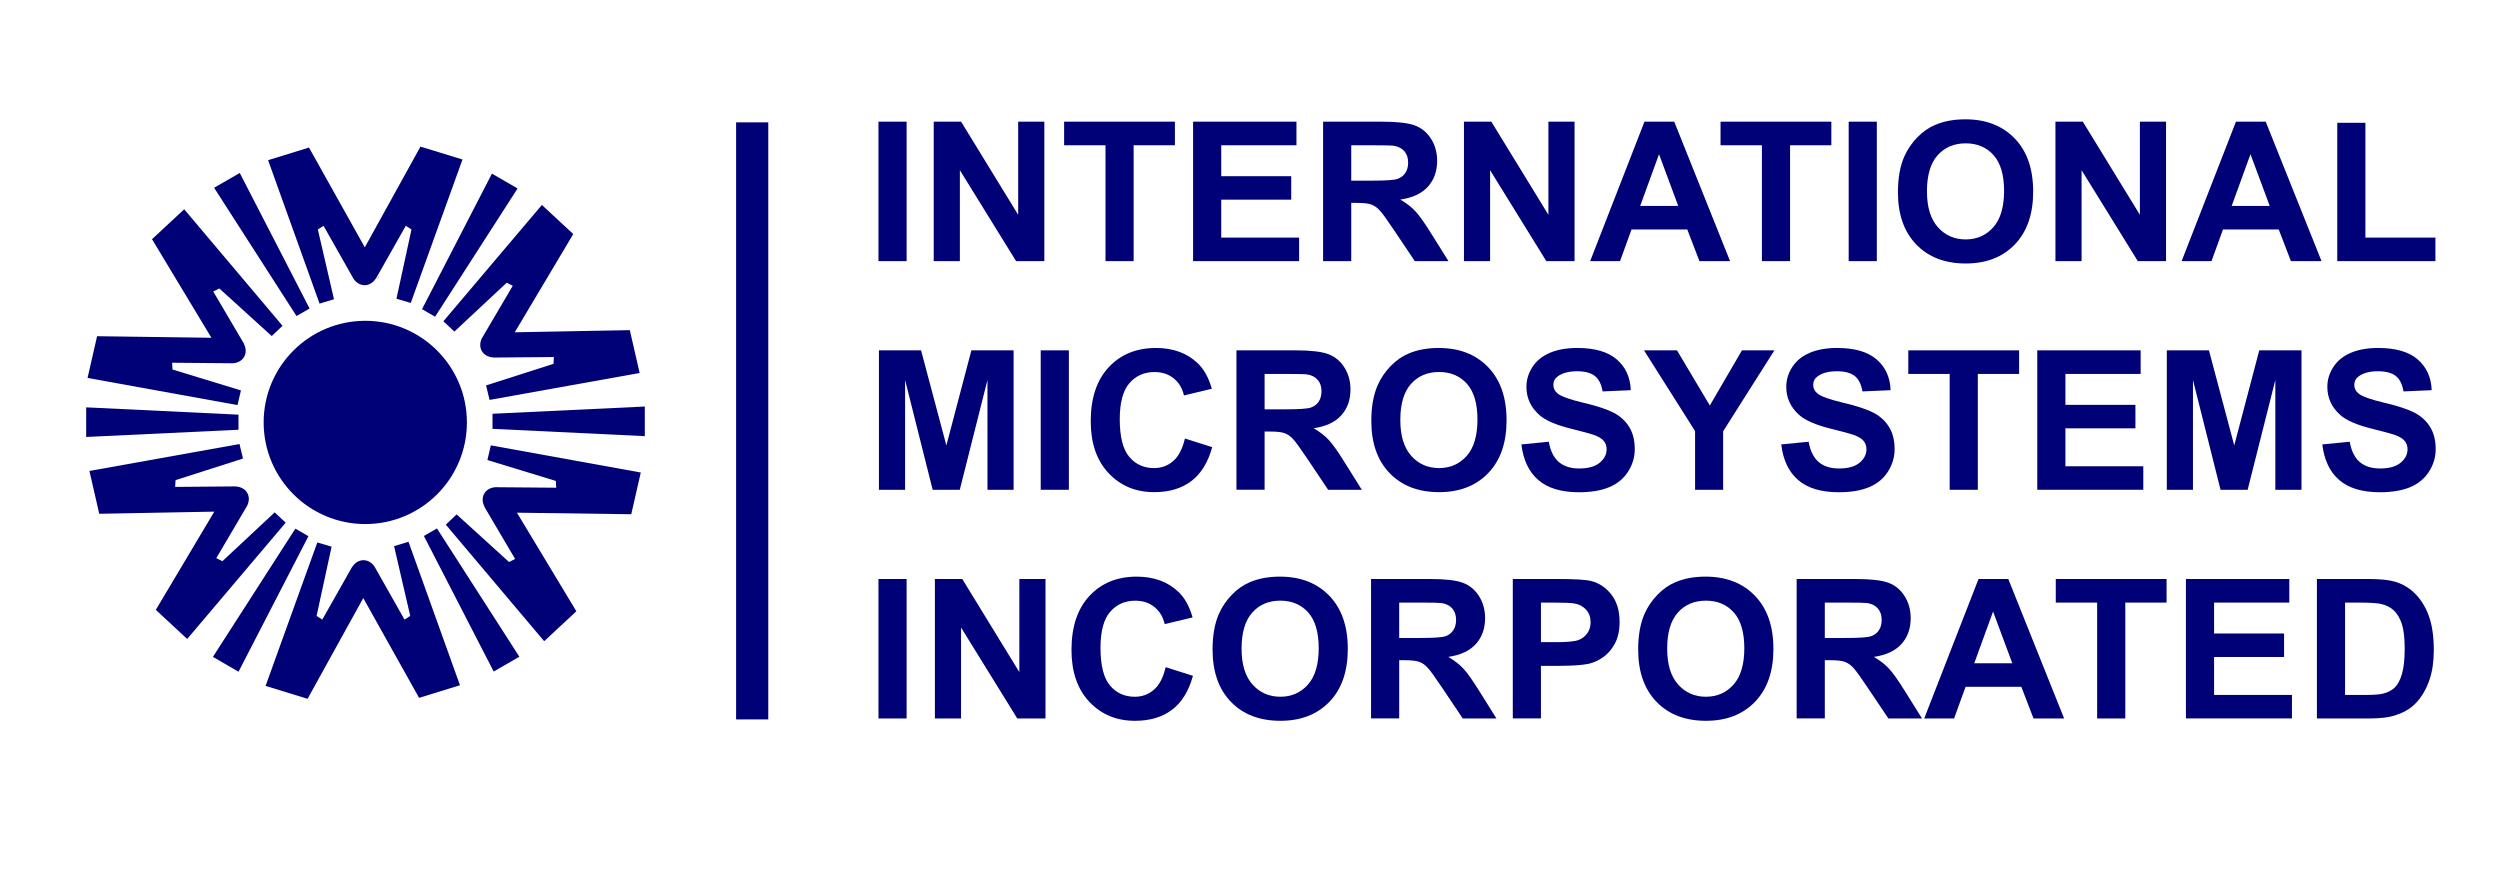
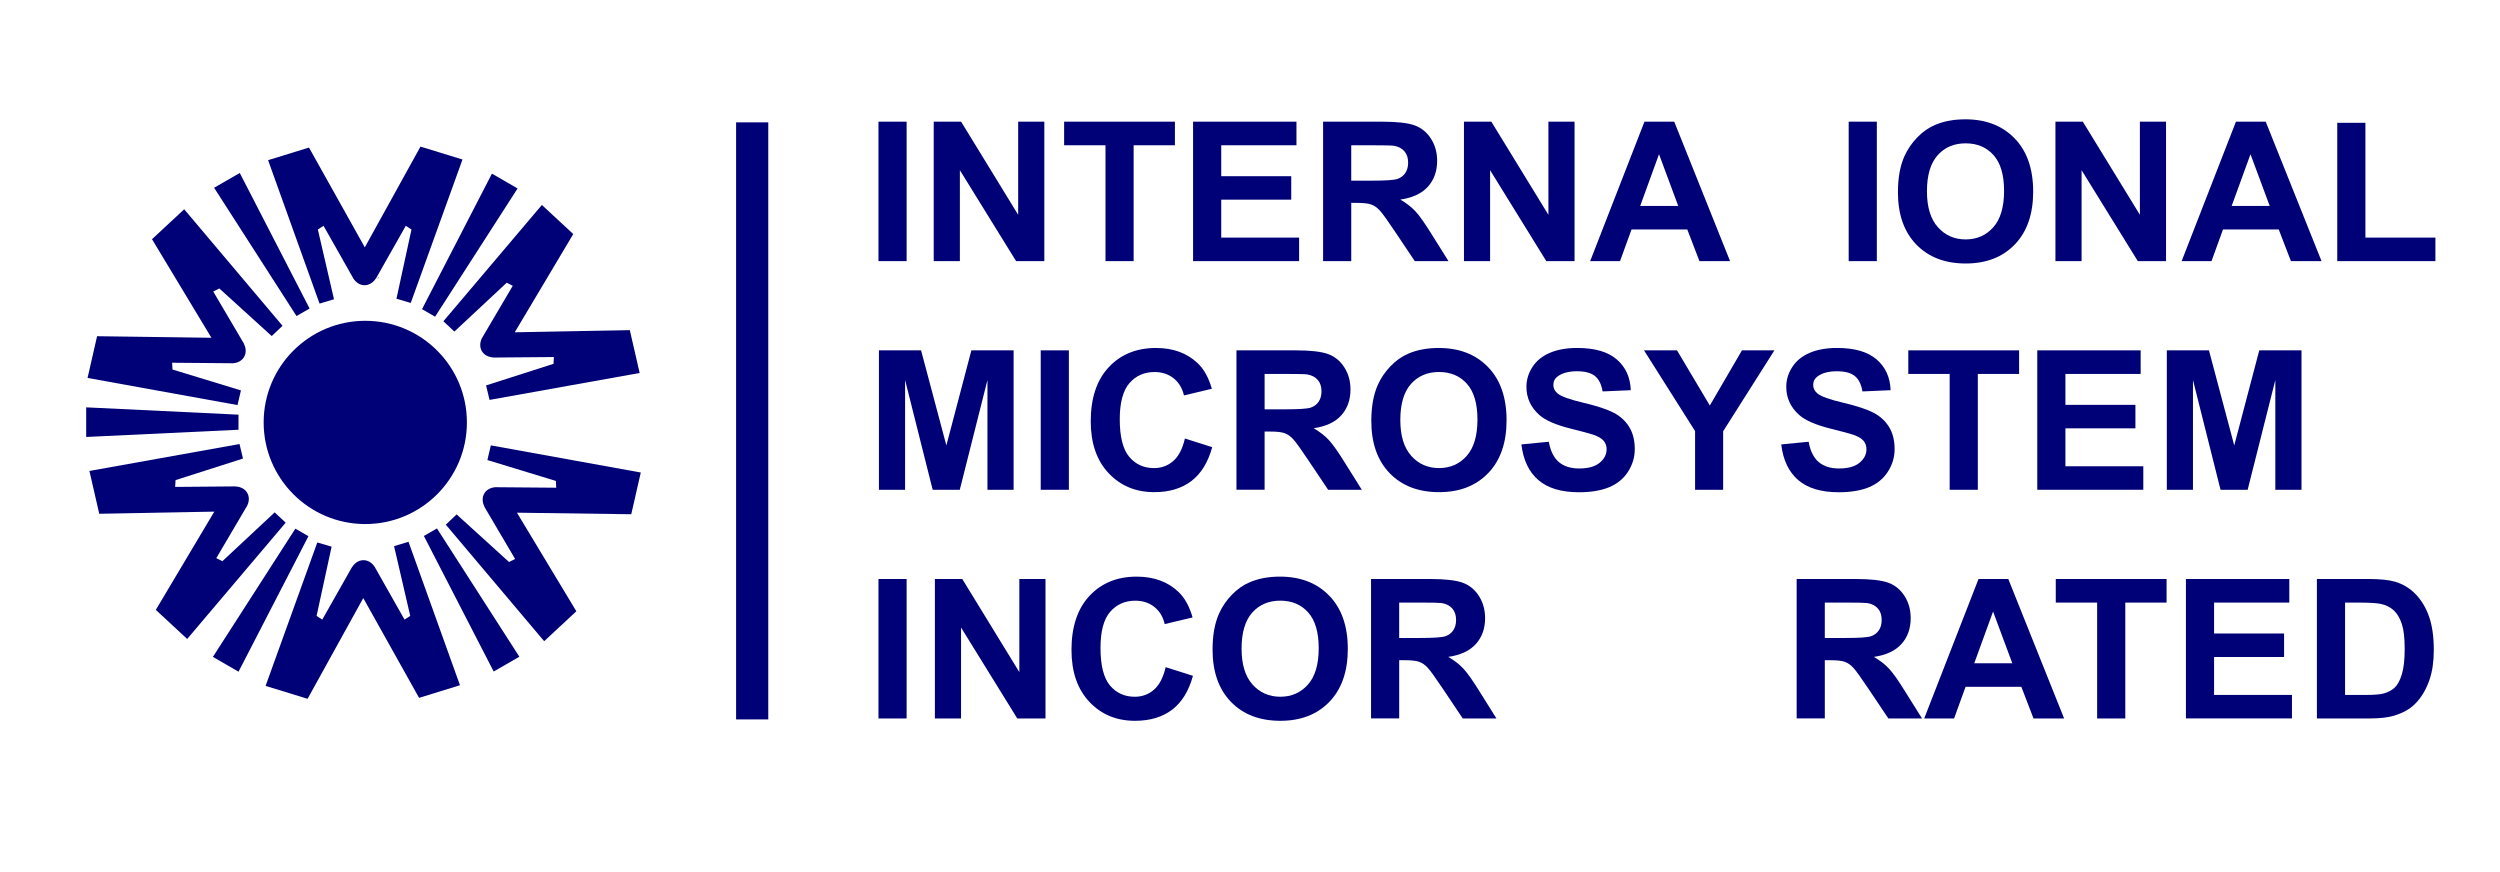
<svg xmlns="http://www.w3.org/2000/svg" version="1.1" x="0px" y="0px" width="295.2px" height="102.96px" viewBox="0 0 295.2 102.96" enable-background="new 0 0 295.2 102.96" xml:space="preserve">
  <g id="IMI_Text">
    <g>
      <path fill="#000177" d="M103.729,30.833V14.369h3.324v16.464H103.729z" />
      <path fill="#000177" d="M110.254,30.833V14.369h3.234l6.738,10.995V14.369h3.088v16.464h-3.335l-6.637-10.736v10.736H110.254z" />
      <path fill="#000177" d="M130.536,30.833V17.154h-4.885v-2.785h13.083v2.785h-4.874v13.679H130.536z" />
      <path fill="#000177" d="M140.879,30.833V14.369h12.207v2.785h-8.883v3.65h8.266v2.774h-8.266v4.481h9.197v2.774H140.879z" />
      <path fill="#000177" d="M156.231,30.833V14.369h6.997c1.759,0,3.038,0.148,3.835,0.443c0.797,0.296,1.436,0.822,1.915,1.578    s0.719,1.621,0.719,2.594c0,1.235-0.363,2.255-1.089,3.06c-0.727,0.805-1.812,1.312-3.258,1.522    c0.719,0.419,1.312,0.88,1.781,1.381c0.467,0.501,1.098,1.393,1.892,2.673l2.011,3.212h-3.977l-2.402-3.583    c-0.854-1.28-1.438-2.087-1.752-2.42c-0.314-0.333-0.648-0.562-1-0.685c-0.352-0.124-0.91-0.186-1.674-0.186h-0.674v6.873H156.231    z M159.555,21.332h2.46c1.595,0,2.591-0.067,2.987-0.202s0.707-0.367,0.932-0.696s0.338-0.741,0.338-1.235    c0-0.554-0.148-1.001-0.443-1.342c-0.297-0.341-0.714-0.556-1.253-0.646c-0.27-0.038-1.078-0.056-2.426-0.056h-2.595V21.332z" />
      <path fill="#000177" d="M172.864,30.833V14.369h3.234l6.738,10.995V14.369h3.088v16.464h-3.336l-6.637-10.736v10.736H172.864z" />
      <path fill="#000177" d="M204.286,30.833h-3.615l-1.438-3.74h-6.582l-1.357,3.74h-3.527l6.412-16.464h3.516L204.286,30.833z     M198.167,24.319l-2.27-6.109l-2.223,6.109H198.167z" />
-       <path fill="#000177" d="M208.047,30.833V17.154h-4.885v-2.785h13.084v2.785h-4.875v13.679H208.047z" />
      <path fill="#000177" d="M218.292,30.833V14.369h3.324v16.464H218.292z" />
      <path fill="#000177" d="M224.108,22.702c0-1.677,0.25-3.084,0.752-4.223c0.375-0.838,0.887-1.591,1.533-2.257    c0.648-0.667,1.357-1.161,2.129-1.482c1.025-0.434,2.209-0.651,3.549-0.651c2.426,0,4.367,0.752,5.822,2.257    c1.457,1.505,2.184,3.598,2.184,6.278c0,2.658-0.721,4.737-2.166,6.239c-1.445,1.501-3.377,2.251-5.795,2.251    c-2.449,0-4.395-0.747-5.84-2.241C224.831,27.379,224.108,25.322,224.108,22.702z M227.534,22.589c0,1.864,0.43,3.277,1.291,4.239    c0.861,0.962,1.953,1.443,3.279,1.443c1.324,0,2.412-0.478,3.262-1.432c0.85-0.955,1.275-2.387,1.275-4.296    c0-1.887-0.414-3.294-1.24-4.223c-0.828-0.928-1.928-1.393-3.297-1.393c-1.371,0-2.475,0.47-3.312,1.409    C227.952,19.278,227.534,20.695,227.534,22.589z" />
      <path fill="#000177" d="M242.706,30.833V14.369h3.234l6.738,10.995V14.369h3.088v16.464h-3.334l-6.639-10.736v10.736H242.706z" />
      <path fill="#000177" d="M274.127,30.833h-3.615l-1.438-3.74h-6.582l-1.357,3.74h-3.527l6.412-16.464h3.516L274.127,30.833z     M268.008,24.319l-2.27-6.109l-2.223,6.109H268.008z" />
      <path fill="#000177" d="M275.983,30.833V14.503h3.324v13.555h8.266v2.774H275.983z" />
      <path fill="#000177" d="M103.785,57.833V41.369h4.975l2.987,11.23l2.954-11.23h4.986v16.464h-3.088v-12.96l-3.268,12.96h-3.201    l-3.257-12.96v12.96H103.785z" />
      <path fill="#000177" d="M122.888,57.833V41.369h3.324v16.464H122.888z" />
      <path fill="#000177" d="M139.914,51.779l3.223,1.022c-0.494,1.797-1.316,3.132-2.465,4.004c-1.149,0.872-2.607,1.308-4.375,1.308    c-2.186,0-3.983-0.746-5.391-2.24c-1.408-1.493-2.111-3.535-2.111-6.126c0-2.74,0.708-4.868,2.123-6.385    c1.415-1.516,3.275-2.274,5.582-2.274c2.014,0,3.65,0.595,4.908,1.786c0.749,0.704,1.31,1.714,1.685,3.032l-3.291,0.786    c-0.195-0.854-0.601-1.527-1.218-2.021c-0.618-0.494-1.369-0.741-2.252-0.741c-1.22,0-2.21,0.438-2.971,1.314    c-0.76,0.876-1.14,2.295-1.14,4.256c0,2.082,0.375,3.564,1.123,4.447s1.722,1.325,2.92,1.325c0.883,0,1.644-0.28,2.28-0.843    C139.18,53.869,139.637,52.985,139.914,51.779z" />
      <path fill="#000177" d="M146,57.833V41.369h6.996c1.76,0,3.038,0.148,3.836,0.443c0.797,0.296,1.436,0.822,1.914,1.578    c0.479,0.756,0.719,1.621,0.719,2.594c0,1.235-0.363,2.255-1.089,3.06c-0.726,0.805-1.812,1.312-3.257,1.522    c0.719,0.419,1.312,0.88,1.78,1.381c0.468,0.501,1.099,1.393,1.892,2.673l2.011,3.212h-3.976l-2.403-3.583    c-0.854-1.279-1.438-2.086-1.752-2.42c-0.314-0.333-0.647-0.562-0.999-0.685c-0.353-0.124-0.91-0.186-1.674-0.186h-0.674v6.873    H146z M149.325,48.332h2.459c1.596,0,2.591-0.067,2.988-0.202c0.396-0.135,0.707-0.367,0.932-0.696s0.337-0.741,0.337-1.235    c0-0.554-0.147-1.001-0.443-1.342c-0.296-0.341-0.714-0.556-1.253-0.646c-0.27-0.038-1.078-0.056-2.426-0.056h-2.594V48.332z" />
      <path fill="#000177" d="M161.925,49.702c0-1.677,0.251-3.084,0.753-4.223c0.374-0.838,0.885-1.591,1.533-2.257    c0.646-0.667,1.356-1.161,2.127-1.482c1.026-0.434,2.209-0.651,3.549-0.651c2.426,0,4.367,0.752,5.824,2.257    c1.455,1.505,2.184,3.598,2.184,6.278c0,2.658-0.723,4.738-2.168,6.239s-3.377,2.251-5.795,2.251c-2.447,0-4.395-0.746-5.84-2.24    C162.648,54.379,161.925,52.322,161.925,49.702z M165.35,49.589c0,1.864,0.432,3.277,1.292,4.239s1.954,1.443,3.279,1.443    s2.413-0.478,3.263-1.432c0.85-0.955,1.275-2.387,1.275-4.296c0-1.887-0.414-3.294-1.242-4.223    c-0.826-0.928-1.926-1.393-3.296-1.393s-2.475,0.47-3.313,1.409C165.77,46.278,165.35,47.695,165.35,49.589z" />
      <path fill="#000177" d="M179.647,52.476l3.234-0.314c0.193,1.085,0.59,1.883,1.184,2.392c0.596,0.509,1.398,0.764,2.41,0.764    c1.07,0,1.877-0.227,2.42-0.68c0.543-0.452,0.814-0.982,0.814-1.589c0-0.389-0.115-0.721-0.344-0.994s-0.627-0.511-1.195-0.713    c-0.389-0.135-1.277-0.375-2.662-0.719c-1.781-0.442-3.031-0.984-3.75-1.628c-1.012-0.906-1.518-2.01-1.518-3.313    c0-0.838,0.238-1.623,0.715-2.353c0.475-0.73,1.16-1.286,2.055-1.668s1.975-0.573,3.24-0.573c2.066,0,3.621,0.453,4.666,1.359    s1.592,2.115,1.645,3.627l-3.324,0.146c-0.143-0.846-0.447-1.454-0.914-1.825c-0.469-0.37-1.17-0.556-2.107-0.556    c-0.965,0-1.721,0.198-2.268,0.595c-0.352,0.254-0.527,0.595-0.527,1.022c0,0.389,0.164,0.723,0.494,1    c0.418,0.352,1.438,0.719,3.055,1.101s2.812,0.777,3.588,1.185c0.775,0.408,1.381,0.966,1.818,1.673    c0.439,0.708,0.658,1.582,0.658,2.622c0,0.943-0.262,1.827-0.787,2.65c-0.523,0.824-1.266,1.436-2.223,1.837    c-0.959,0.4-2.152,0.601-3.584,0.601c-2.08,0-3.68-0.48-4.795-1.443C180.53,55.719,179.864,54.318,179.647,52.476z" />
      <path fill="#000177" d="M200.155,57.833v-6.929l-6.031-9.535h3.896l3.875,6.514l3.795-6.514h3.83l-6.053,9.557v6.907H200.155z" />
      <path fill="#000177" d="M210.329,52.476l3.234-0.314c0.193,1.085,0.59,1.883,1.184,2.392c0.596,0.509,1.398,0.764,2.41,0.764    c1.07,0,1.877-0.227,2.42-0.68c0.543-0.452,0.814-0.982,0.814-1.589c0-0.389-0.115-0.721-0.344-0.994s-0.627-0.511-1.195-0.713    c-0.389-0.135-1.277-0.375-2.662-0.719c-1.781-0.442-3.031-0.984-3.75-1.628c-1.012-0.906-1.518-2.01-1.518-3.313    c0-0.838,0.238-1.623,0.715-2.353c0.475-0.73,1.16-1.286,2.055-1.668s1.975-0.573,3.24-0.573c2.066,0,3.621,0.453,4.666,1.359    s1.592,2.115,1.645,3.627l-3.324,0.146c-0.143-0.846-0.447-1.454-0.914-1.825c-0.469-0.37-1.17-0.556-2.107-0.556    c-0.965,0-1.721,0.198-2.268,0.595c-0.352,0.254-0.527,0.595-0.527,1.022c0,0.389,0.164,0.723,0.494,1    c0.418,0.352,1.438,0.719,3.055,1.101s2.812,0.777,3.588,1.185c0.775,0.408,1.381,0.966,1.818,1.673    c0.439,0.708,0.658,1.582,0.658,2.622c0,0.943-0.262,1.827-0.787,2.65c-0.523,0.824-1.266,1.436-2.223,1.837    c-0.959,0.4-2.152,0.601-3.584,0.601c-2.08,0-3.68-0.48-4.795-1.443C211.211,55.719,210.545,54.318,210.329,52.476z" />
      <path fill="#000177" d="M230.217,57.833V44.154h-4.885v-2.785h13.084v2.785h-4.875v13.679H230.217z" />
      <path fill="#000177" d="M240.561,57.833V41.369h12.207v2.785h-8.883v3.65h8.266v2.774h-8.266v4.48h9.197v2.774H240.561z" />
      <path fill="#000177" d="M255.858,57.833V41.369h4.975l2.986,11.23l2.955-11.23h4.986v16.464h-3.09v-12.96l-3.268,12.96h-3.201    l-3.256-12.96v12.96H255.858z" />
-       <path fill="#000177" d="M274.219,52.476l3.234-0.314c0.193,1.085,0.59,1.883,1.184,2.392c0.596,0.509,1.398,0.764,2.41,0.764    c1.07,0,1.877-0.227,2.42-0.68c0.543-0.452,0.814-0.982,0.814-1.589c0-0.389-0.115-0.721-0.344-0.994s-0.627-0.511-1.195-0.713    c-0.389-0.135-1.277-0.375-2.662-0.719c-1.781-0.442-3.031-0.984-3.75-1.628c-1.012-0.906-1.518-2.01-1.518-3.313    c0-0.838,0.238-1.623,0.715-2.353c0.475-0.73,1.16-1.286,2.055-1.668s1.975-0.573,3.24-0.573c2.066,0,3.621,0.453,4.666,1.359    s1.592,2.115,1.645,3.627l-3.324,0.146c-0.143-0.846-0.447-1.454-0.914-1.825c-0.469-0.37-1.17-0.556-2.107-0.556    c-0.965,0-1.721,0.198-2.268,0.595c-0.352,0.254-0.527,0.595-0.527,1.022c0,0.389,0.164,0.723,0.494,1    c0.418,0.352,1.438,0.719,3.055,1.101s2.812,0.777,3.588,1.185c0.775,0.408,1.381,0.966,1.818,1.673    c0.439,0.708,0.658,1.582,0.658,2.622c0,0.943-0.262,1.827-0.787,2.65c-0.523,0.824-1.266,1.436-2.223,1.837    c-0.959,0.4-2.152,0.601-3.584,0.601c-2.08,0-3.68-0.48-4.795-1.443C275.102,55.719,274.436,54.318,274.219,52.476z" />
      <path fill="#000177" d="M103.729,84.833V68.369h3.324v16.464H103.729z" />
      <path fill="#000177" d="M110.392,84.833V68.369h3.234l6.738,10.994V68.369h3.088v16.464h-3.335l-6.637-10.736v10.736H110.392z" />
      <path fill="#000177" d="M137.64,78.779l3.223,1.022c-0.494,1.797-1.316,3.132-2.465,4.004c-1.149,0.872-2.607,1.308-4.375,1.308    c-2.186,0-3.983-0.746-5.391-2.24c-1.408-1.493-2.111-3.535-2.111-6.126c0-2.74,0.708-4.868,2.123-6.385    c1.415-1.516,3.275-2.274,5.582-2.274c2.014,0,3.65,0.596,4.908,1.786c0.749,0.704,1.31,1.714,1.685,3.032l-3.291,0.786    c-0.195-0.854-0.601-1.527-1.218-2.021c-0.618-0.494-1.369-0.741-2.252-0.741c-1.22,0-2.21,0.438-2.971,1.314    c-0.76,0.875-1.14,2.295-1.14,4.256c0,2.082,0.375,3.564,1.123,4.447s1.722,1.325,2.92,1.325c0.883,0,1.644-0.28,2.28-0.843    C136.906,80.869,137.363,79.985,137.64,78.779z" />
      <path fill="#000177" d="M143.18,76.702c0-1.677,0.251-3.085,0.752-4.223c0.375-0.839,0.885-1.591,1.533-2.257    c0.647-0.667,1.357-1.161,2.128-1.482c1.026-0.435,2.208-0.652,3.549-0.652c2.426,0,4.366,0.753,5.822,2.258    c1.457,1.505,2.185,3.598,2.185,6.277c0,2.658-0.723,4.738-2.167,6.239c-1.445,1.501-3.377,2.251-5.795,2.251    c-2.449,0-4.396-0.746-5.84-2.24C143.903,81.379,143.18,79.322,143.18,76.702z M146.605,76.589c0,1.864,0.431,3.277,1.292,4.239    c0.861,0.962,1.954,1.443,3.279,1.443s2.412-0.478,3.262-1.432c0.851-0.955,1.275-2.387,1.275-4.296    c0-1.887-0.414-3.295-1.24-4.223c-0.828-0.928-1.927-1.393-3.297-1.393s-2.475,0.47-3.312,1.409    C147.025,73.279,146.605,74.695,146.605,76.589z" />
      <path fill="#000177" d="M161.893,84.833V68.369h6.997c1.759,0,3.038,0.148,3.835,0.443c0.797,0.296,1.436,0.822,1.916,1.578    c0.479,0.756,0.719,1.621,0.719,2.594c0,1.236-0.363,2.256-1.09,3.061s-1.812,1.312-3.258,1.521    c0.719,0.42,1.312,0.881,1.781,1.382c0.467,0.501,1.098,1.393,1.893,2.673l2.01,3.212h-3.977l-2.402-3.583    c-0.854-1.279-1.438-2.086-1.752-2.42c-0.314-0.333-0.648-0.562-1-0.685c-0.352-0.124-0.91-0.186-1.674-0.186h-0.674v6.873    H161.893z M165.217,75.332h2.46c1.595,0,2.591-0.067,2.987-0.202s0.707-0.366,0.932-0.696s0.338-0.741,0.338-1.235    c0-0.554-0.148-1.001-0.443-1.342c-0.297-0.341-0.714-0.556-1.253-0.646c-0.27-0.038-1.078-0.057-2.426-0.057h-2.595V75.332z" />
-       <path fill="#000177" d="M178.631,84.833V68.369h5.334c2.021,0,3.338,0.082,3.953,0.247c0.943,0.247,1.732,0.784,2.369,1.611    s0.955,1.896,0.955,3.206c0,1.012-0.184,1.861-0.551,2.55s-0.832,1.229-1.398,1.623c-0.564,0.393-1.139,0.653-1.723,0.78    c-0.795,0.157-1.943,0.236-3.449,0.236h-2.166v6.21H178.631z M181.956,71.154v4.672h1.818c1.311,0,2.186-0.086,2.629-0.258    c0.441-0.173,0.787-0.442,1.037-0.809c0.252-0.367,0.377-0.794,0.377-1.281c0-0.599-0.176-1.093-0.527-1.482    c-0.352-0.389-0.797-0.633-1.336-0.729c-0.398-0.075-1.195-0.112-2.393-0.112H181.956z" />
-       <path fill="#000177" d="M193.436,76.702c0-1.677,0.25-3.085,0.752-4.223c0.373-0.839,0.885-1.591,1.533-2.257    c0.646-0.667,1.355-1.161,2.127-1.482c1.025-0.435,2.209-0.652,3.549-0.652c2.426,0,4.367,0.753,5.824,2.258    c1.455,1.505,2.184,3.598,2.184,6.277c0,2.658-0.723,4.738-2.168,6.239s-3.377,2.251-5.795,2.251c-2.447,0-4.395-0.746-5.84-2.24    C194.157,81.379,193.436,79.322,193.436,76.702z M196.86,76.589c0,1.864,0.432,3.277,1.293,4.239    c0.859,0.962,1.953,1.443,3.279,1.443c1.324,0,2.412-0.478,3.262-1.432c0.85-0.955,1.275-2.387,1.275-4.296    c0-1.887-0.414-3.295-1.242-4.223c-0.826-0.928-1.926-1.393-3.295-1.393c-1.371,0-2.475,0.47-3.314,1.409    C197.28,73.279,196.86,74.695,196.86,76.589z" />
      <path fill="#000177" d="M212.149,84.833V68.369h6.996c1.76,0,3.037,0.148,3.836,0.443c0.797,0.296,1.436,0.822,1.914,1.578    s0.719,1.621,0.719,2.594c0,1.236-0.363,2.256-1.09,3.061s-1.811,1.312-3.256,1.521c0.719,0.42,1.312,0.881,1.779,1.382    c0.469,0.501,1.1,1.393,1.893,2.673l2.01,3.212h-3.975l-2.404-3.583c-0.854-1.279-1.438-2.086-1.752-2.42    c-0.314-0.333-0.646-0.562-1-0.685c-0.352-0.124-0.908-0.186-1.672-0.186h-0.674v6.873H212.149z M215.473,75.332h2.459    c1.594,0,2.59-0.067,2.986-0.202c0.398-0.135,0.709-0.366,0.934-0.696s0.336-0.741,0.336-1.235c0-0.554-0.146-1.001-0.443-1.342    c-0.295-0.341-0.713-0.556-1.252-0.646c-0.27-0.038-1.078-0.057-2.426-0.057h-2.594V75.332z" />
      <path fill="#000177" d="M243.731,84.833h-3.615l-1.438-3.739h-6.582l-1.357,3.739h-3.527l6.412-16.464h3.516L243.731,84.833z     M237.612,78.319l-2.27-6.109l-2.223,6.109H237.612z" />
      <path fill="#000177" d="M247.631,84.833V71.154h-4.885v-2.785h13.084v2.785h-4.875v13.679H247.631z" />
      <path fill="#000177" d="M258.114,84.833V68.369h12.207v2.785h-8.883v3.65h8.266v2.773h-8.266v4.48h9.197v2.774H258.114z" />
      <path fill="#000177" d="M273.581,68.369h6.076c1.369,0,2.414,0.105,3.133,0.314c0.965,0.285,1.793,0.79,2.482,1.516    c0.688,0.727,1.213,1.615,1.572,2.668c0.359,1.052,0.539,2.349,0.539,3.891c0,1.355-0.17,2.523-0.506,3.504    c-0.412,1.198-1,2.168-1.764,2.909c-0.576,0.562-1.355,0.999-2.336,1.313c-0.734,0.232-1.715,0.349-2.941,0.349h-6.256V68.369z     M276.905,71.154v10.904h2.482c0.928,0,1.598-0.052,2.01-0.156c0.539-0.135,0.986-0.363,1.342-0.686s0.646-0.852,0.871-1.589    s0.336-1.743,0.336-3.016s-0.111-2.25-0.336-2.931c-0.225-0.682-0.539-1.213-0.943-1.596c-0.404-0.381-0.918-0.64-1.539-0.774    c-0.465-0.104-1.375-0.157-2.729-0.157H276.905z" />
    </g>
  </g>
  <g id="Bar">
    <rect x="86.919" y="14.448" fill="#000177" width="3.8" height="70.5" />
  </g>
  <g id="Bug">
    <g>
      <polygon fill="#000177" points="36.556,36.429 35.013,37.319 25.282,22.171 28.312,20.424   " />
      <polygon fill="#000177" points="28.161,48.963 28.161,50.744 10.177,51.597 10.179,48.099   " />
      <polygon fill="#000177" points="34.877,62.423 36.42,63.314 28.166,79.315 25.138,77.565   " />
      <polygon fill="#000177" points="50.052,63.288 51.595,62.397 61.325,77.546 58.295,79.293   " />
-       <polygon fill="#000177" points="58.156,50.637 58.156,48.856 76.14,48.003 76.138,51.501   " />
      <polygon fill="#000177" points="51.376,37.396 49.833,36.505 58.087,20.504 61.115,22.254   " />
      <circle fill="#000177" cx="43.132" cy="49.88" r="12" />
      <path fill-rule="evenodd" clip-rule="evenodd" fill="#000177" d="M44.503,32.976c0.088-0.081,0.177-0.153,0.262-0.254h-0.057    C44.648,32.814,44.576,32.896,44.503,32.976z" />
      <path fill-rule="evenodd" clip-rule="evenodd" fill="#000177" d="M44.324,33.144c0.011-0.008,0.022-0.017,0.033-0.026    C44.346,33.127,44.334,33.135,44.324,33.144z" />
      <path fill-rule="evenodd" clip-rule="evenodd" fill="#000177" d="M54.61,18.835l-4.96-1.524l-6.574,11.894l-6.591-11.782    l-4.829,1.49l6.078,16.938l1.703-0.516l-1.906-8.234l0.672-0.438l3.535,6.245c0.311,0.466,0.778,0.771,1.31,0.771    c0.54,0,1.016-0.313,1.326-0.791h0.017l3.524-6.226l0.672,0.438l-1.774,8.172l1.688,0.5L54.61,18.835z" />
      <path fill-rule="evenodd" clip-rule="evenodd" fill="#000177" d="M21.749,24.71l-3.8,3.533l7.014,11.64L11.463,39.7l-1.124,4.927    l17.707,3.205l0.405-1.732l-8.084-2.467l-0.043-0.801l7.176,0.062c0.559-0.036,1.058-0.288,1.323-0.749    c0.27-0.468,0.236-1.036-0.022-1.544l0.009-0.014l-3.63-6.165l0.715-0.363l6.19,5.622l1.276-1.211L21.749,24.71z" />
      <path fill-rule="evenodd" clip-rule="evenodd" fill="#000177" d="M10.559,55.61l1.16,5.057l13.587-0.254l-6.908,11.6l3.705,3.436    l11.629-13.732l-1.298-1.217l-6.179,5.768l-0.715-0.363l3.642-6.184c0.248-0.502,0.278-1.061,0.013-1.52    c-0.27-0.469-0.779-0.725-1.348-0.754l-0.009-0.014l-7.153,0.061l0.043-0.801l7.964-2.549l-0.41-1.713L10.559,55.61z" />
      <path fill-rule="evenodd" clip-rule="evenodd" fill="#000177" d="M31.36,80.991l4.96,1.524l6.574-11.895l6.591,11.782l4.829-1.49    l-6.078-16.938l-1.703,0.516l1.906,8.234l-0.672,0.438l-3.535-6.245c-0.311-0.466-0.778-0.771-1.31-0.771    c-0.54,0-1.016,0.312-1.326,0.791h-0.017l-3.524,6.226l-0.672-0.438l1.774-8.172l-1.688-0.5L31.36,80.991z" />
      <path fill-rule="evenodd" clip-rule="evenodd" fill="#000177" d="M64.255,75.712l3.8-3.533l-7.014-11.64l13.499,0.183l1.124-4.927    L57.957,52.59l-0.405,1.733l8.084,2.466l0.043,0.801l-7.176-0.061c-0.559,0.036-1.058,0.288-1.323,0.748    c-0.27,0.468-0.236,1.036,0.022,1.544l-0.009,0.015l3.63,6.165l-0.715,0.363l-6.19-5.623l-1.276,1.212L64.255,75.712z" />
      <path fill-rule="evenodd" clip-rule="evenodd" fill="#000177" d="M75.529,44.041l-1.16-5.058l-13.587,0.254l6.908-11.599    l-3.705-3.437L52.355,37.934l1.298,1.218l6.179-5.769l0.715,0.363l-3.642,6.185c-0.248,0.502-0.278,1.06-0.013,1.52    c0.27,0.468,0.779,0.724,1.348,0.753l0.009,0.015l7.153-0.061l-0.043,0.801l-7.964,2.549l0.41,1.712L75.529,44.041z" />
    </g>
  </g>
</svg>